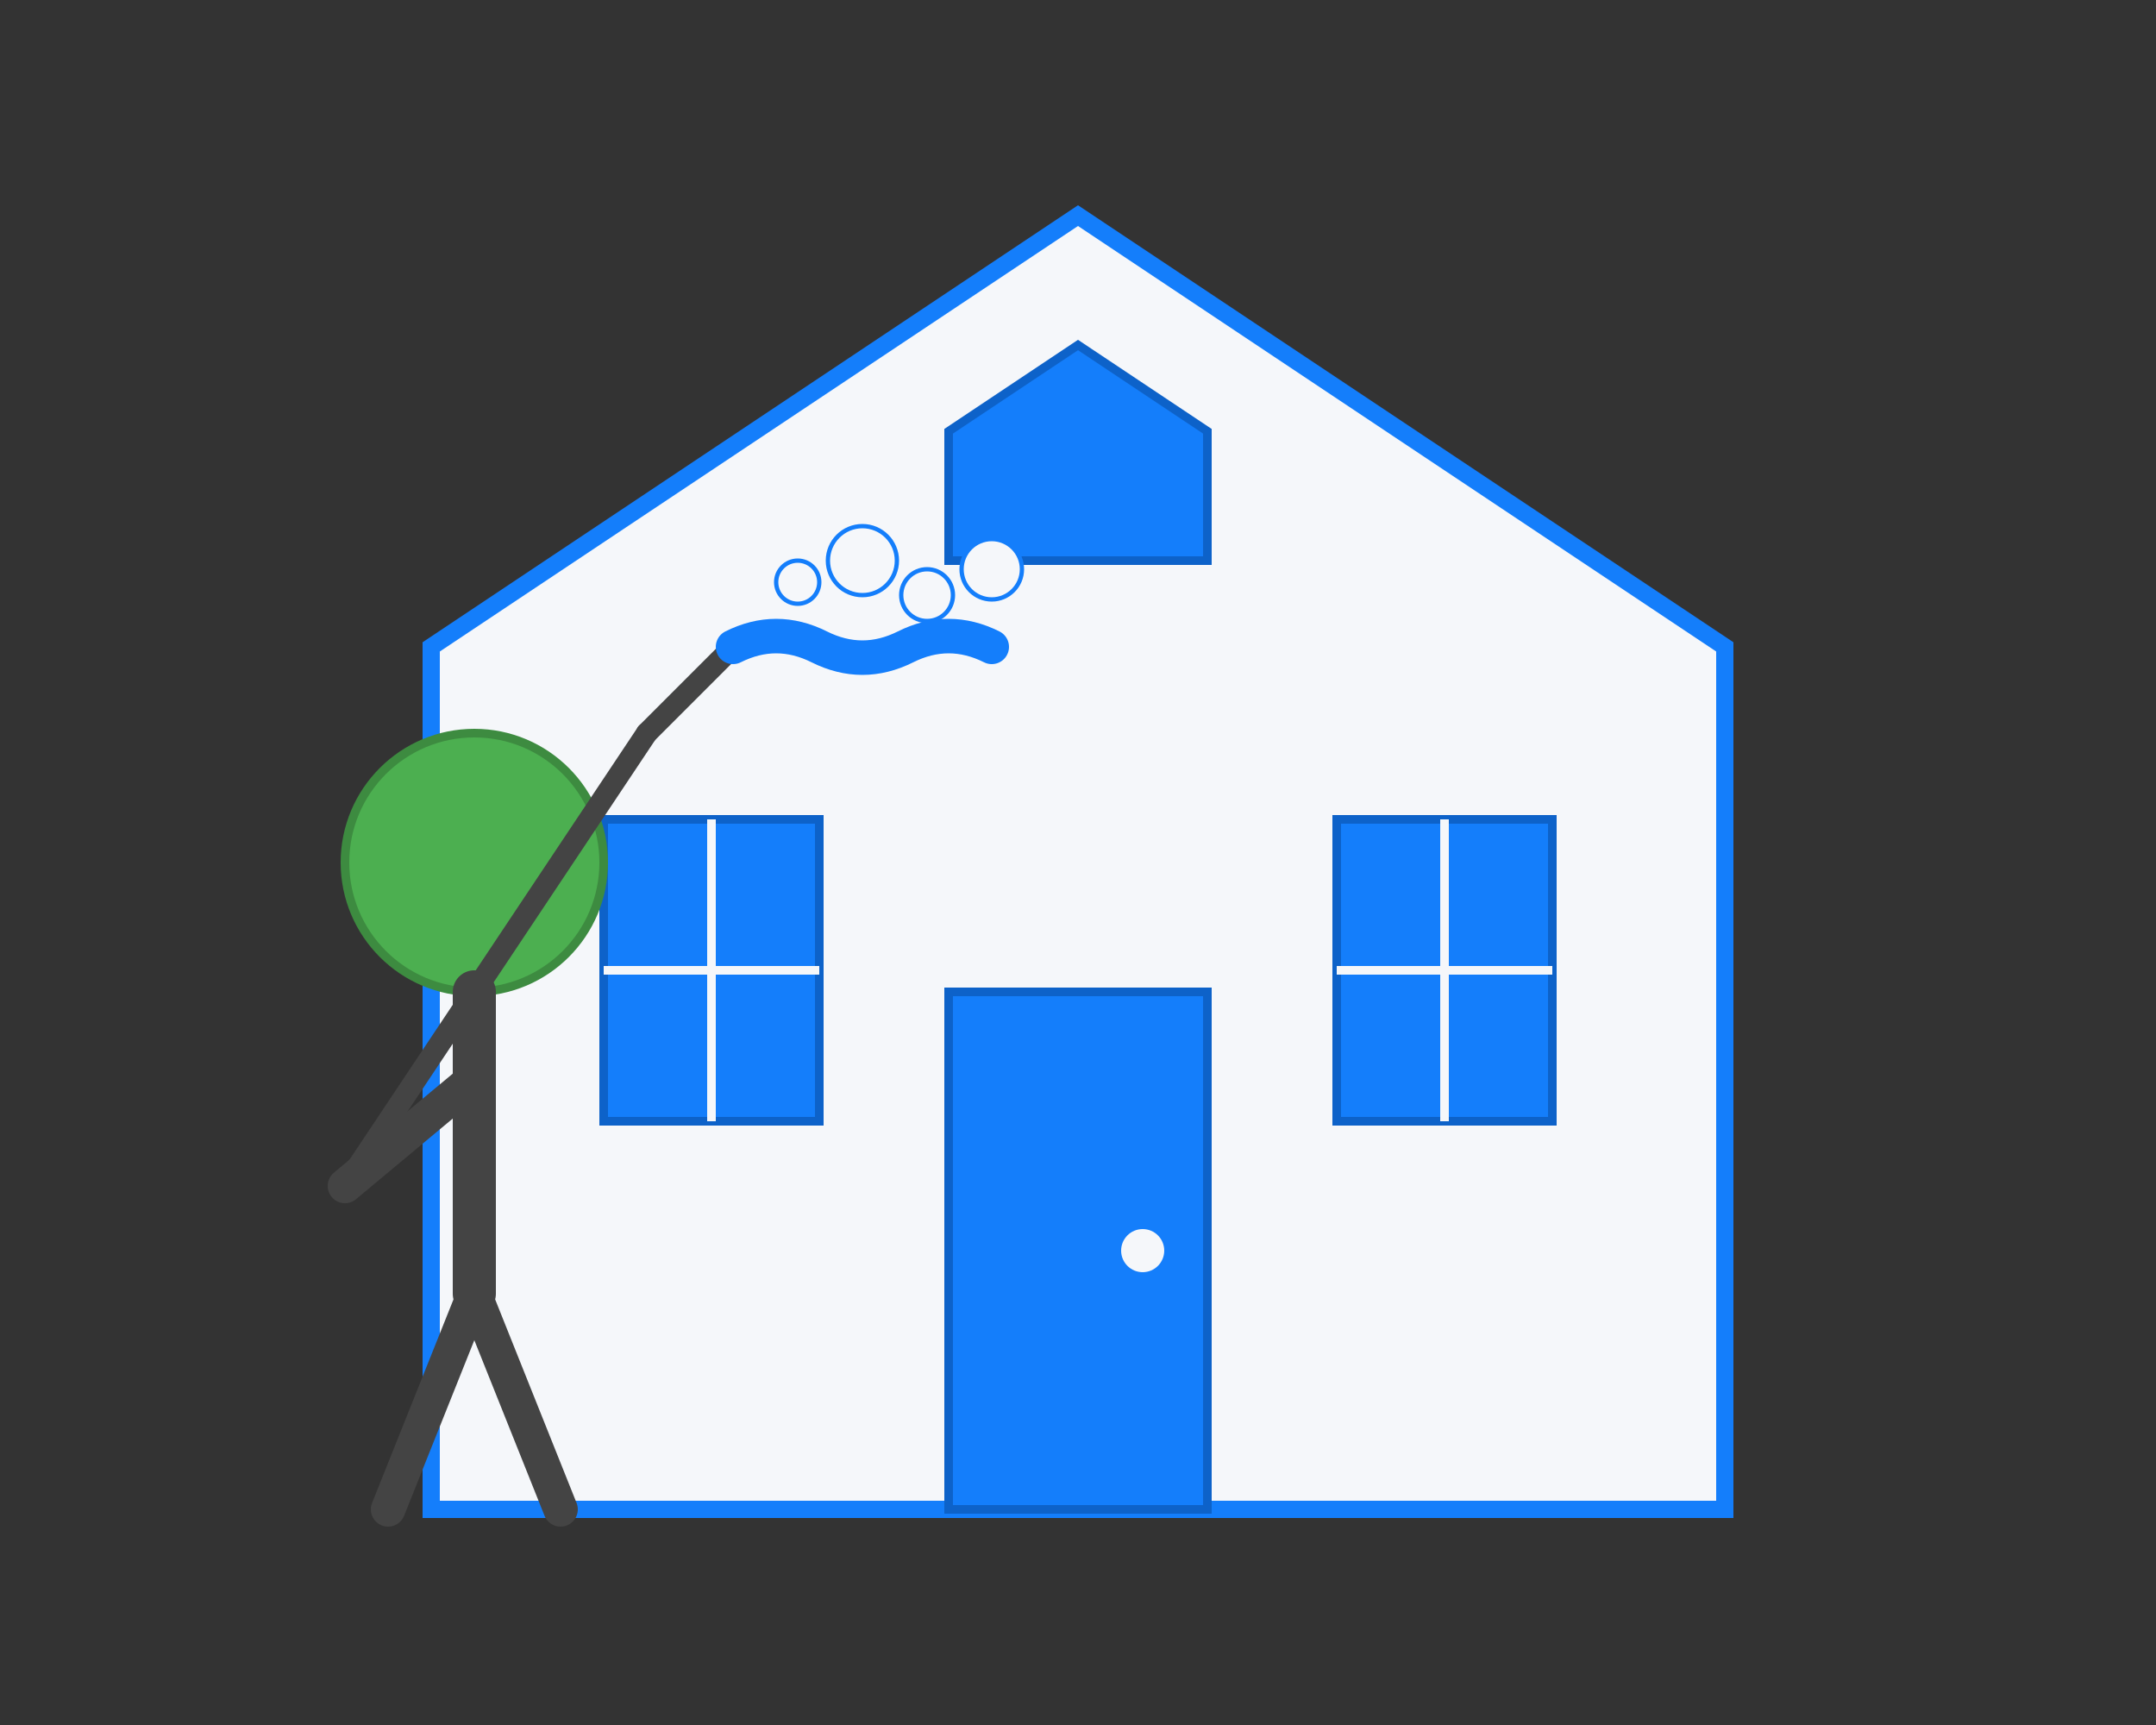
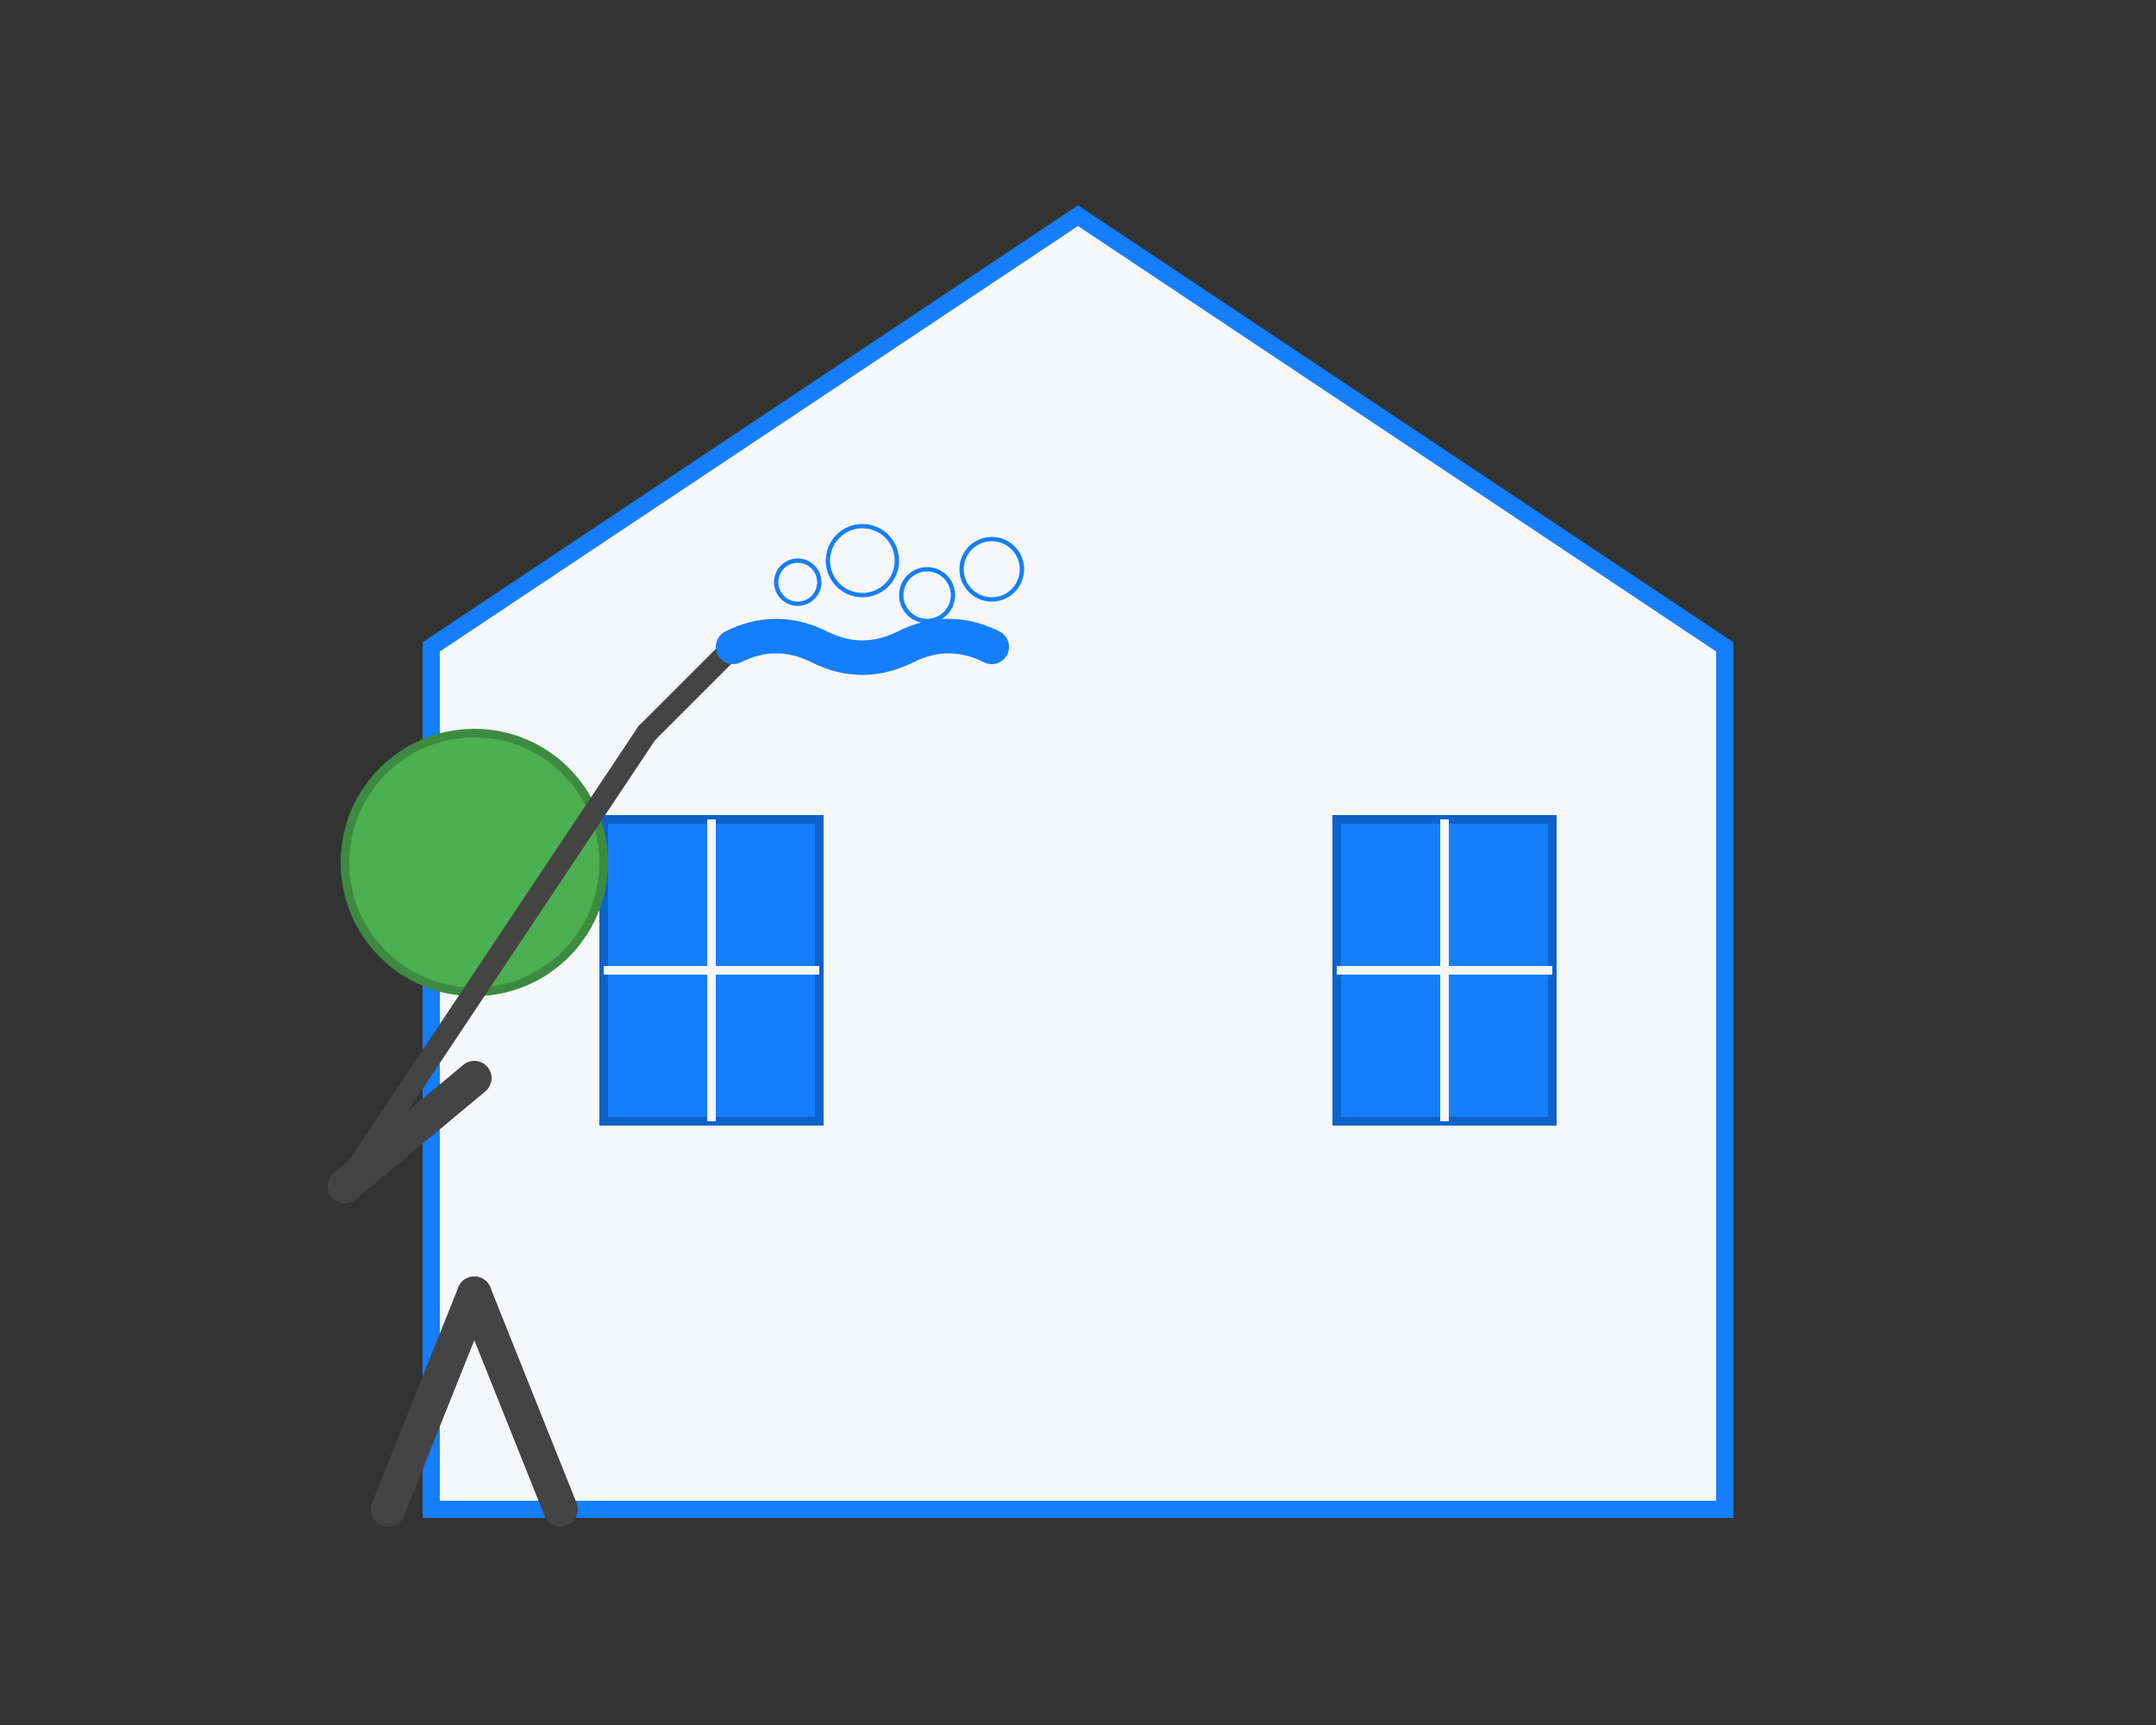
<svg xmlns="http://www.w3.org/2000/svg" width="500" height="400" viewBox="0 0 500 400">
  <rect x="0" y="0" width="500" height="400" fill="#333333" stroke="none" />
  <rect width="500" height="400" fill="none" />
  <g transform="translate(100, 50)">
    <path d="M150,0 L300,100 L300,300 L0,300 L0,100 L150,0Z" fill="#F5F7FA" stroke="#147EFB" stroke-width="4" />
-     <rect x="120" y="180" width="60" height="120" fill="#147EFB" stroke="#0D62C9" stroke-width="2" />
    <circle cx="165" cy="240" r="5" fill="#F5F7FA" />
    <rect x="40" y="140" width="50" height="70" fill="#147EFB" stroke="#0D62C9" stroke-width="2" />
    <path d="M40 175 L90 175" stroke="#F5F7FA" stroke-width="2" />
    <path d="M65 140 L65 210" stroke="#F5F7FA" stroke-width="2" />
    <rect x="210" y="140" width="50" height="70" fill="#147EFB" stroke="#0D62C9" stroke-width="2" />
    <path d="M210 175 L260 175" stroke="#F5F7FA" stroke-width="2" />
    <path d="M235 140 L235 210" stroke="#F5F7FA" stroke-width="2" />
-     <path d="M150,30 L180,50 L180,80 L120,80 L120,50 L150,30Z" fill="#147EFB" stroke="#0D62C9" stroke-width="2" />
  </g>
  <g transform="translate(50, 150)">
    <circle cx="60" cy="50" r="30" fill="#4CAF50" stroke="#3D8B40" stroke-width="2" />
-     <path d="M60 80 L60 150" stroke="#444444" stroke-width="10" stroke-linecap="round" />
    <path d="M60 150 L40 200" stroke="#444444" stroke-width="8" stroke-linecap="round" />
    <path d="M60 150 L80 200" stroke="#444444" stroke-width="8" stroke-linecap="round" />
    <path d="M60 100 L30 125" stroke="#444444" stroke-width="8" stroke-linecap="round" />
    <path d="M100 20 L30 125" stroke="#444444" stroke-width="5" stroke-linecap="round" />
    <path d="M100 20 L120 0" stroke="#444444" stroke-width="5" stroke-linecap="round" />
    <path d="M120 0 Q130 -5 140 0 Q150 5 160 0 Q170 -5 180 0" stroke="#147EFB" stroke-width="8" stroke-linecap="round" />
    <circle cx="135" cy="-15" r="5" fill="#F5F7FA" stroke="#147EFB" stroke-width="1" />
    <circle cx="150" cy="-20" r="8" fill="#F5F7FA" stroke="#147EFB" stroke-width="1" />
    <circle cx="165" cy="-12" r="6" fill="#F5F7FA" stroke="#147EFB" stroke-width="1" />
    <circle cx="180" cy="-18" r="7" fill="#F5F7FA" stroke="#147EFB" stroke-width="1" />
  </g>
</svg>